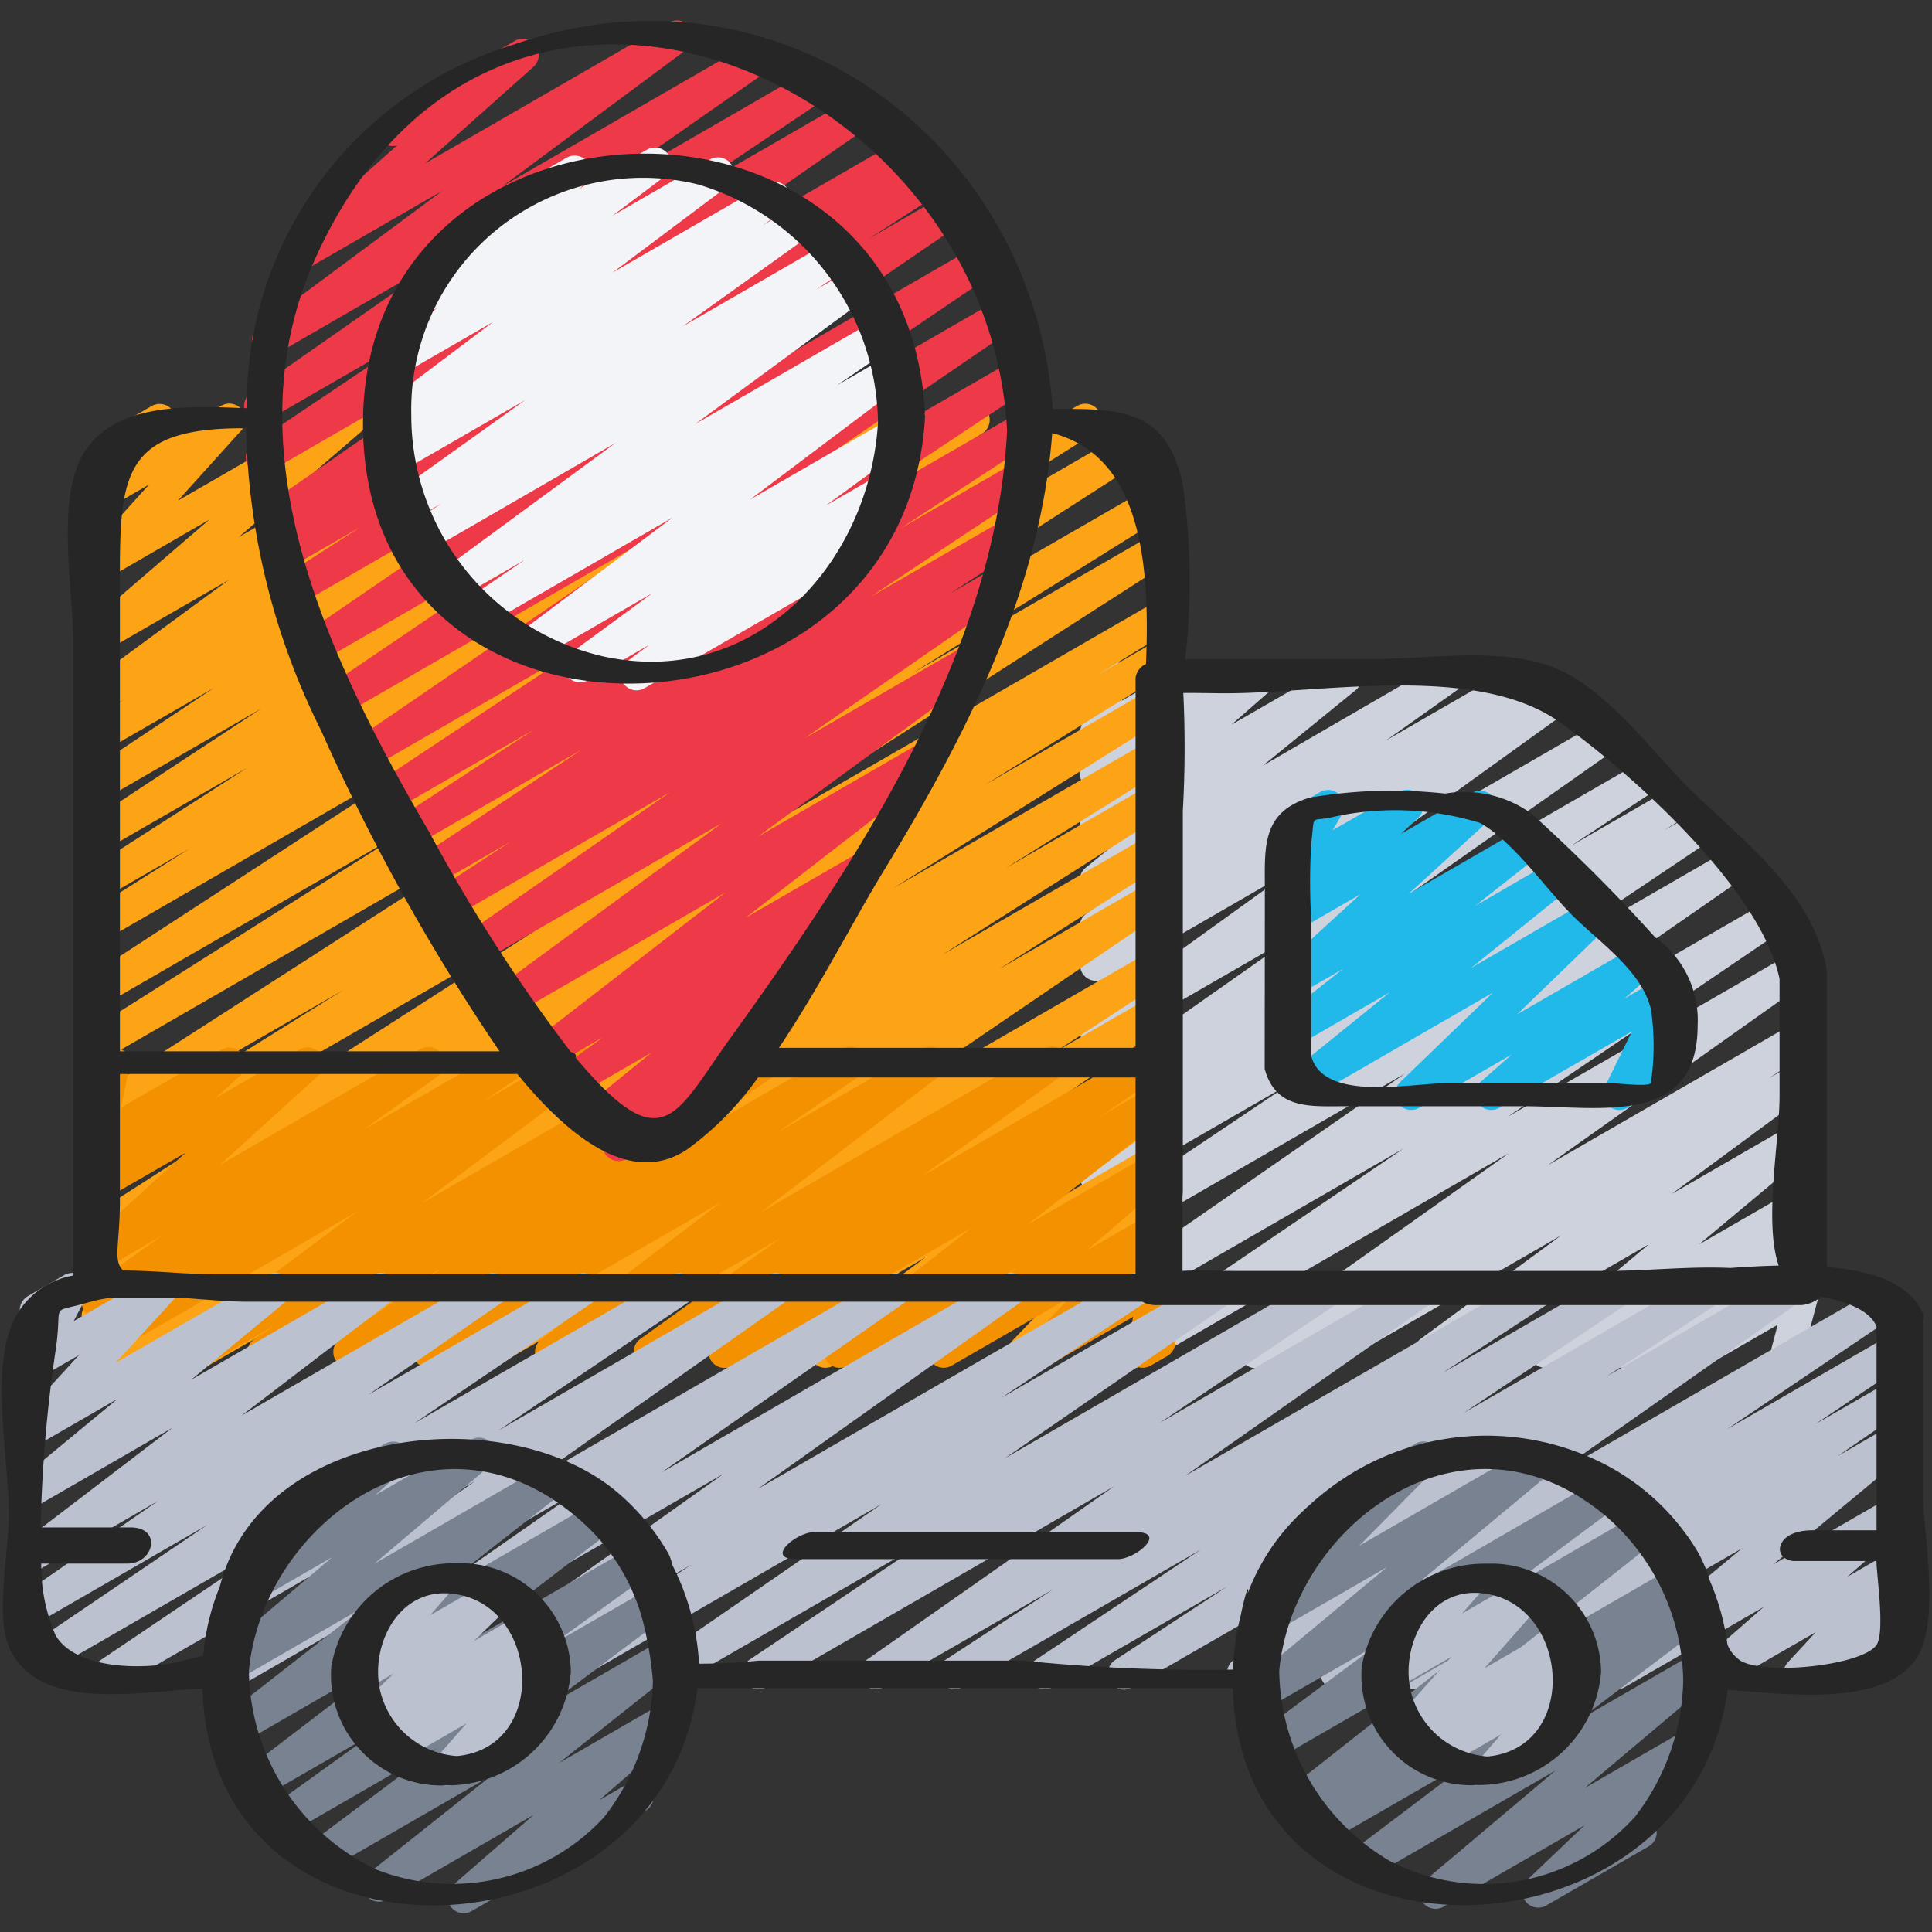
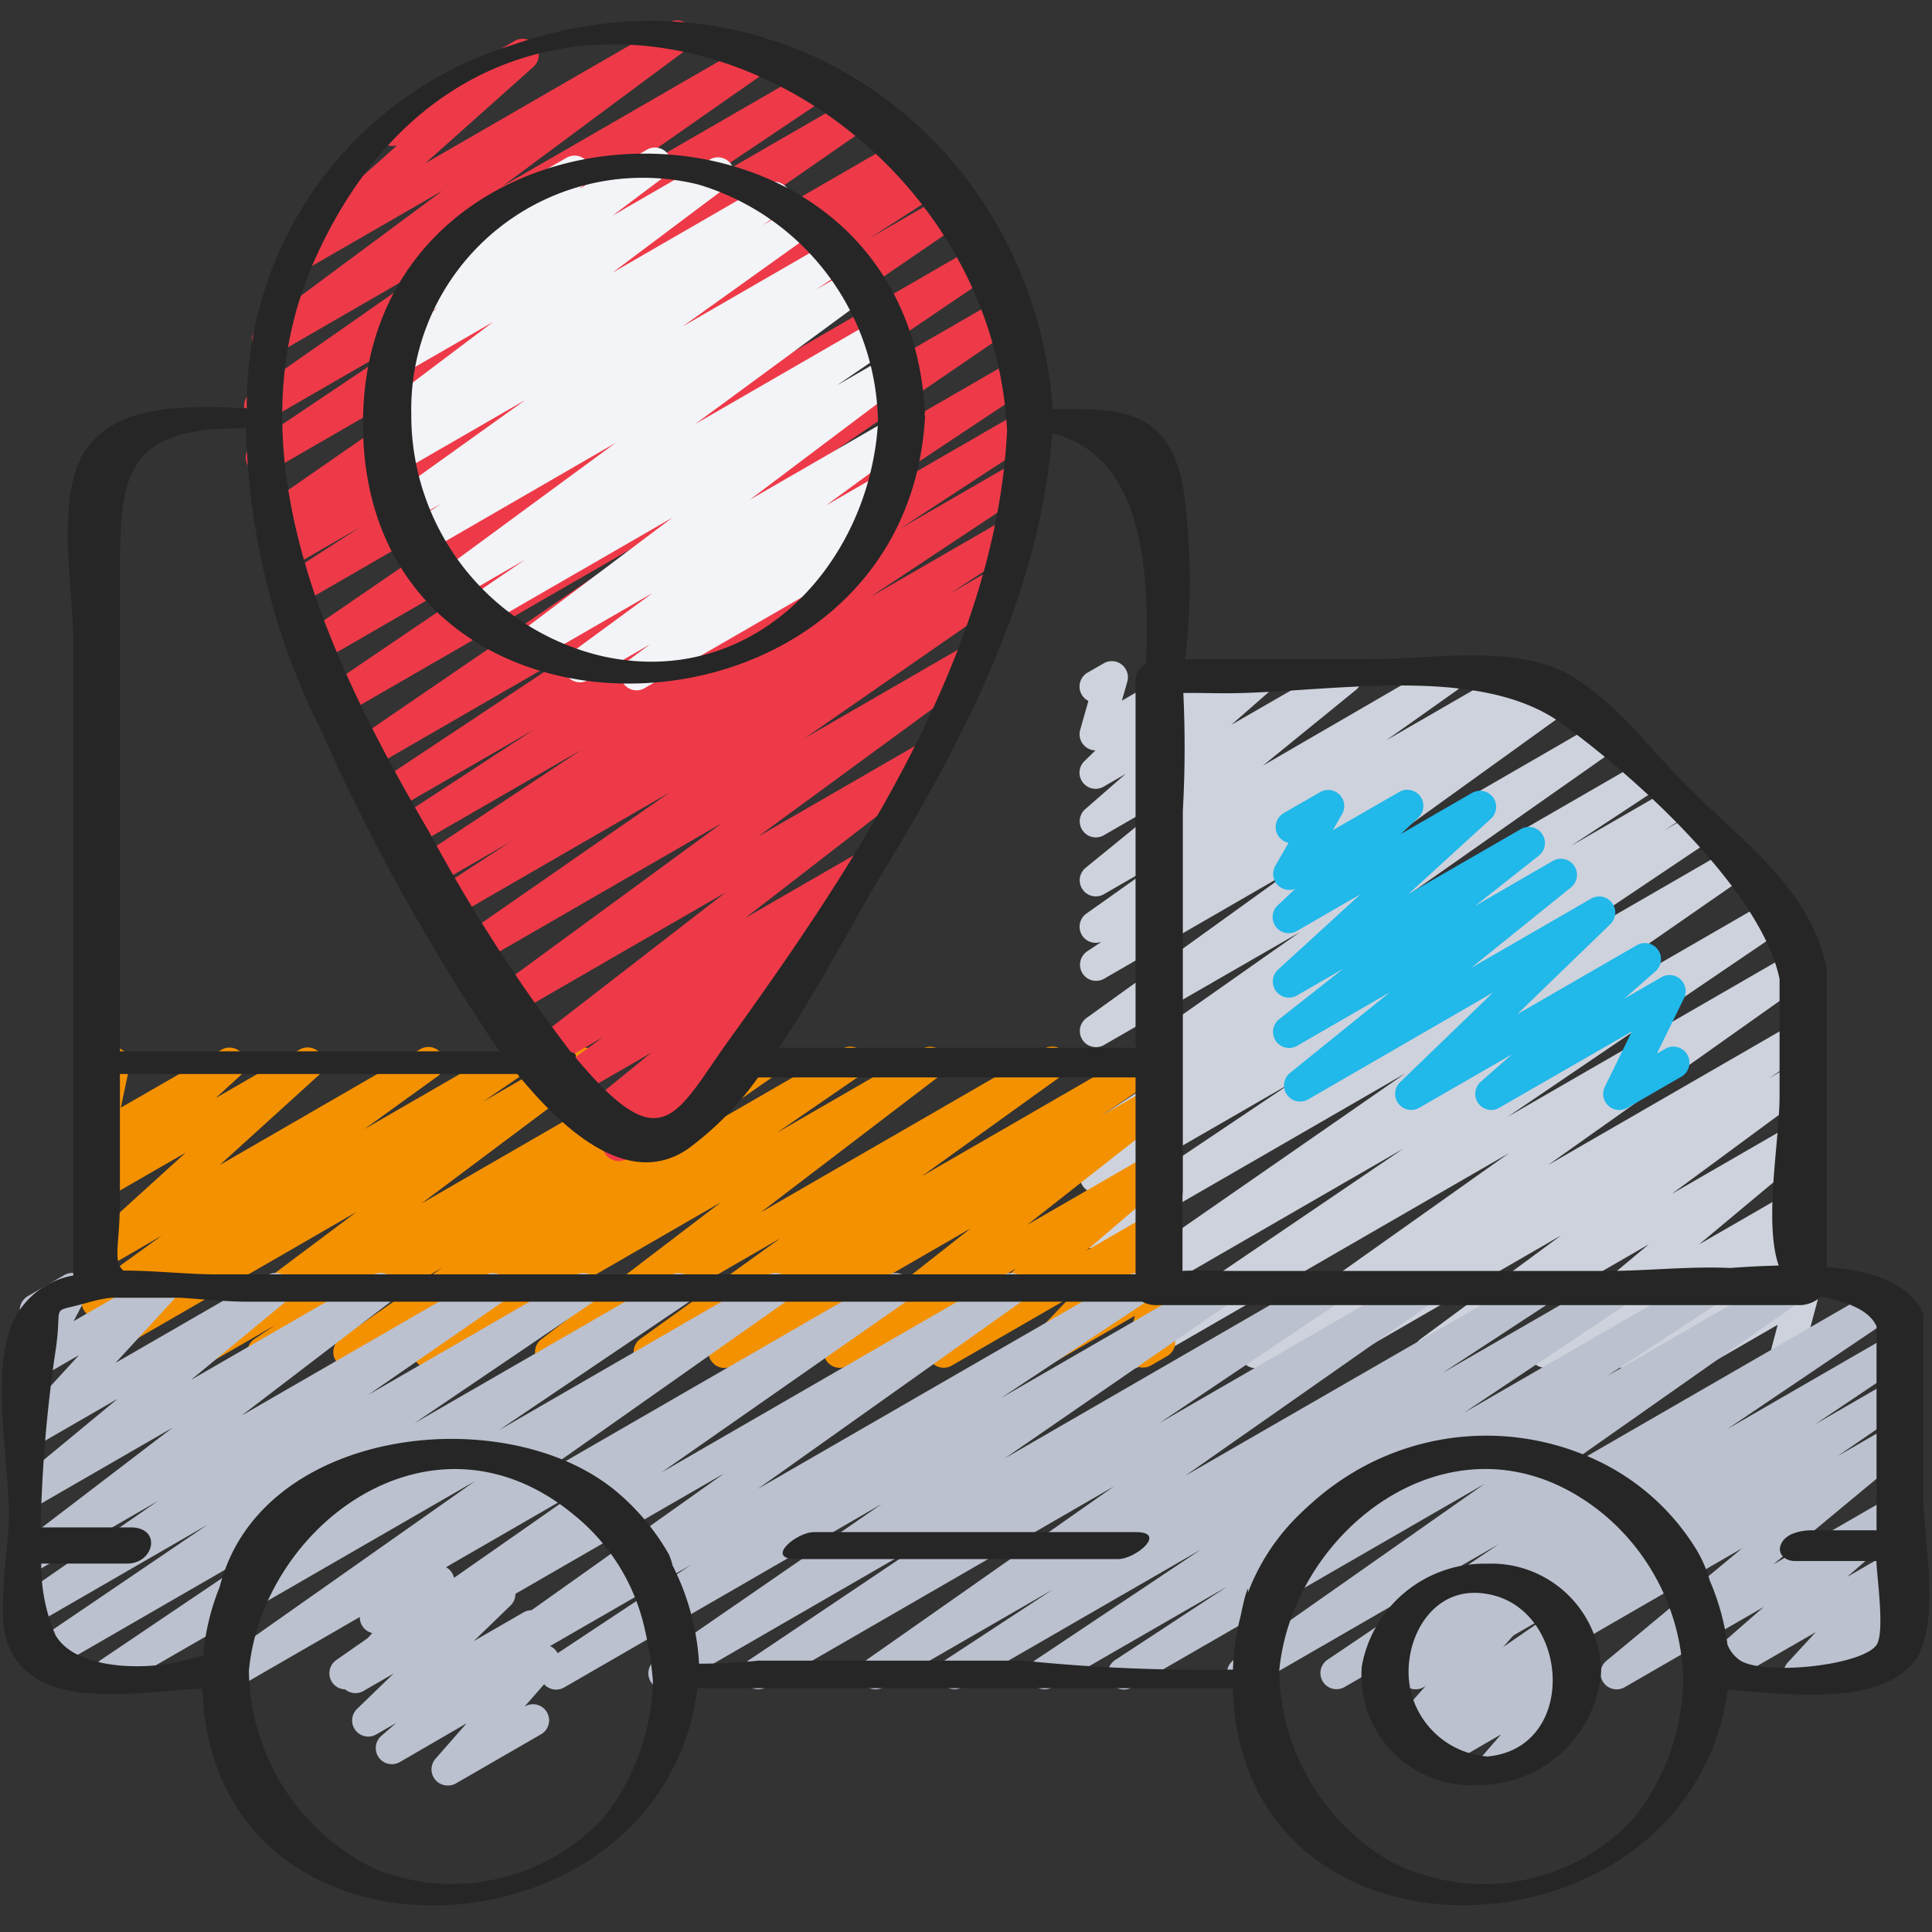
<svg xmlns="http://www.w3.org/2000/svg" id="Icons" viewBox="0 0 60 60">
  <rect x="0" y="0" width="60" height="60" fill="#333333" stroke="none" />
  <path d="m35.148 42.5a.5.5 0 0 1 -.281-.914l8.716-5.914-9.3 5.37a.5.5 0 0 1 -.535-.844l9.889-6.859-9.354 5.4a.5.5 0 0 1 -.528-.847l6.372-4.277-5.847 3.372a.5.5 0 0 1 -.52-.853l.533-.343-.013.007a.5.5 0 0 1 -.524-.851l2.593-1.7-2.069 1.2a.5.5 0 0 1 -.537-.842l6.618-4.651-6.081 3.502a.5.5 0 0 1 -.542-.838l6.356-4.577-5.814 3.359a.5.5 0 0 1 -.527-.848l.46-.307a.5.5 0 0 1 -.472-.874l2.186-1.55-1.647.951a.5.5 0 0 1 -.565-.821l2.885-2.351-2.32 1.34a.5.5 0 0 1 -.579-.809l1.254-1.094-.675.39a.5.5 0 0 1 -.6-.792l.341-.331a.489.489 0 0 1 -.3-.106.5.5 0 0 1 -.175-.53l.255-.9a.5.5 0 0 1 -.024-.88l.5-.288a.5.5 0 0 1 .732.569l-.167.59 2.011-1.159a.5.5 0 0 1 .6.792l-.134.13 1.6-.923a.5.5 0 0 1 .579.809l-1.256 1.1 3.3-1.9a.5.5 0 0 1 .566.82l-2.889 2.35 5.481-3.178a.5.5 0 0 1 .539.841l-2.186 1.549 3.968-2.29a.5.5 0 0 1 .528.849l-.38.254 1.04-.6a.5.5 0 0 1 .542.838l-6.357 4.579 7.2-4.16a.5.5 0 0 1 .537.842l-6.62 4.651 7.338-4.236a.5.5 0 0 1 .525.85l-2.581 1.7 2.919-1.685a.5.5 0 0 1 .52.854l-.538.346.773-.446a.5.5 0 0 1 .528.848l-6.371 4.275 6.952-4.014a.5.5 0 0 1 .535.844l-9.893 6.863 10.782-6.225a.5.5 0 0 1 .531.846l-8.714 5.914 8.861-5.116a.5.5 0 0 1 .539.841l-8.146 5.773 7.659-4.421a.5.5 0 0 1 .526.849l-1.311.869.789-.455a.5.5 0 0 1 .546.835l-4.363 3.217 3.821-2.206a.5.5 0 0 1 .571.816l-3.543 2.957 2.977-1.718a.5.5 0 0 1 .567.819l-.883.723.319-.184a.5.5 0 0 1 .606.784l-.6.609a.5.5 0 0 1 .734.561l-.265.99a.5.5 0 0 1 .035.884l-.5.289a.5.5 0 0 1 -.733-.561l.185-.7-2.182 1.26a.5.5 0 0 1 -.606-.784l.6-.608-2.42 1.4a.5.5 0 0 1 -.567-.819l.886-.726-2.682 1.548a.5.5 0 0 1 -.57-.816l3.542-2.956-6.544 3.777a.5.5 0 0 1 -.547-.835l4.363-3.216-7.026 4.056a.5.5 0 0 1 -.526-.85l1.3-.863-2.972 1.716a.5.5 0 0 1 -.539-.841l8.147-5.774-11.465 6.62a.494.494 0 0 1 -.252.069z" fill="#ced2dc" />
  <path d="m46.316 34.471a.5.5 0 0 1 -.33-.876l.968-.85-2.872 1.655a.5.5 0 0 1 -.6-.792l2.886-2.785-5.738 3.318a.5.5 0 0 1 -.565-.822l3.1-2.505-2.885 1.667a.5.5 0 0 1 -.559-.825l1.989-1.566-1.431.825a.5.5 0 0 1 -.653-.137.5.5 0 0 1 .065-.665l2.559-2.341-1.971 1.138a.5.5 0 0 1 -.592-.8l.541-.509a.5.5 0 0 1 -.628-.701l.417-.726a.5.5 0 0 1 -.149-.923l1.128-.65a.5.5 0 0 1 .684.682l-.29.5 2.055-1.183a.5.5 0 0 1 .593.8l-.532.5 2.212-1.277a.5.5 0 0 1 .588.8l-2.561 2.337 3.486-2.012a.5.5 0 0 1 .56.825l-1.984 1.563 2.418-1.4a.5.5 0 0 1 .564.822l-3.1 2.5 3.719-2.147a.5.5 0 0 1 .6.792l-2.892 2.797 3.72-2.147a.5.5 0 0 1 .58.808l-.969.851 1.151-.664a.5.5 0 0 1 .7.652l-.841 1.721.263-.152a.5.5 0 0 1 .5.866l-1.681.97a.5.5 0 0 1 -.7-.652l.841-1.721-4.114 2.368a.493.493 0 0 1 -.25.071z" fill="#21b8ea" />
-   <path d="m3.778 42.5a.5.5 0 0 1 -.265-.924l8.474-5.3-8.707 5.024a.5.5 0 0 1 -.513-.858l5.633-3.494-5.12 2.952a.5.5 0 0 1 -.511-.858l2.2-1.356-1.693.977a.5.5 0 0 1 -.52-.854l15.195-9.76-14.672 8.476a.5.5 0 0 1 -.514-.856l7.883-4.915-7.369 4.254a.5.5 0 0 1 -.52-.854l14.87-9.562-14.35 8.283a.5.5 0 0 1 -.517-.855l9.83-6.219-9.313 5.376a.5.5 0 0 1 -.522-.852l11.486-7.474-10.964 6.33a.5.5 0 0 1 -.516-.856l3.12-1.967-2.6 1.5a.5.5 0 0 1 -.52-.853l4.907-3.156-4.391 2.534a.5.5 0 0 1 -.524-.851l5.358-3.526-4.834 2.794a.5.5 0 0 1 -.527-.849l3.894-2.59-3.367 1.939a.5.5 0 0 1 -.525-.85l1.082-.716-.557.322a.5.5 0 0 1 -.546-.836l4.375-3.213-3.829 2.21a.5.5 0 0 1 -.576-.812l3.8-3.27-3.224 1.865a.5.5 0 0 1 -.621-.768l1.971-2.184-1.35.779a.5.5 0 0 1 -.636-.75l.51-.622a.5.5 0 0 1 -.078-.9l1.632-.943a.5.5 0 0 1 .637.75l-.189.23 1.718-.992a.5.5 0 0 1 .621.767l-1.971 2.183 5.114-2.95a.5.5 0 0 1 .576.811l-3.8 3.27 7.07-4.081a.5.5 0 0 1 .546.836l-4.374 3.212 7.009-4.048a.5.5 0 0 1 .525.849l-1.089.721 2.72-1.57a.5.5 0 0 1 .528.848l-3.894 2.59 5.956-3.438a.5.5 0 0 1 .525.85l-5.356 3.525 7.579-4.375a.5.5 0 0 1 .521.853l-4.909 3.156 6.949-4.009a.5.5 0 0 1 .516.855l-3.111 1.961 4.876-2.816a.5.5 0 0 1 .522.851l-11.494 7.48 14.436-8.331a.5.5 0 0 1 .517.855l-9.829 6.215 11.029-6.37a.5.5 0 0 1 .52.853l-14.863 9.56 14.883-8.593a.5.5 0 0 1 .514.856l-7.886 4.924 7.374-4.256a.5.5 0 0 1 .52.853l-15.183 9.75 14.665-8.467a.5.5 0 0 1 .511.859l-2.218 1.361 1.708-.985a.5.5 0 0 1 .513.857l-5.639 3.496 5.126-2.959a.5.5 0 0 1 .515.857l-8.488 5.313 7.974-4.6a.5.5 0 0 1 .515.856l-5.019 3.132 4.5-2.6a.5.5 0 0 1 .518.855l-6.97 4.424 6.454-3.726a.5.5 0 0 1 .519.855l-5.204 3.315 4.694-2.71a.5.5 0 0 1 .532.846l-9.666 6.582 9.139-5.277a.5.5 0 0 1 .525.851l-3.497 2.288 2.971-1.715a.5.5 0 0 1 .533.845l-4.771 3.268 4.239-2.447a.5.5 0 0 1 .529.848l-.841.563.313-.18a.5.5 0 0 1 .548.834l-3.4 2.525 2.854-1.648a.5.5 0 0 1 .561.825l-2.203 1.749 1.648-.951a.5.5 0 0 1 .61.779l-1.74 1.809 1.132-.653a.5.5 0 0 1 .738.539l-.334 1.528a.494.494 0 0 1 .282.226.5.5 0 0 1 -.183.683l-.531.306a.494.494 0 0 1 -.545-.029.5.5 0 0 1 -.194-.51l.287-1.311-3.211 1.853a.5.5 0 0 1 -.611-.779l1.742-1.81-4.49 2.592a.5.5 0 0 1 -.56-.824l2.2-1.748-4.46 2.575a.5.5 0 0 1 -.548-.834l3.4-2.524-5.823 3.361a.5.5 0 0 1 -.528-.848l.846-.567-2.456 1.417a.5.5 0 0 1 -.532-.845l4.772-3.272-7.131 4.119a.5.5 0 0 1 -.525-.851l3.486-2.282-5.433 3.136a.5.5 0 0 1 -.531-.846l9.672-6.584-12.875 7.433a.5.5 0 0 1 -.519-.855l5.207-3.316-7.23 4.174a.5.5 0 0 1 -.518-.855l6.974-4.427-9.151 5.284a.5.5 0 0 1 -.515-.857l5.021-3.134-6.915 3.993a.494.494 0 0 1 -.25.068z" fill="#fca316" />
  <path d="m6.084 42.5a.5.5 0 0 1 -.3-.9l5.289-3.962-7.793 4.5a.5.5 0 0 1 -.53-.847l1.159-.791-.629.362a.5.5 0 0 1 -.543-.838l2.287-1.65-1.744 1.011a.5.5 0 0 1 -.586-.8l3.074-2.789-2.488 1.433a.5.5 0 0 1 -.589-.8l.77-.707-.181.1a.5.5 0 0 1 -.739-.536l.318-1.5a.5.5 0 0 1 -.079-.9l.5-.289a.5.5 0 0 1 .74.536l-.268 1.267 3.126-1.8a.5.5 0 0 1 .589.8l-.767.7 2.613-1.509a.5.5 0 0 1 .586.8l-3.074 2.79 6.231-3.6a.5.5 0 0 1 .543.838l-2.287 1.65 4.313-2.49a.5.5 0 0 1 .53.847l-1.155.788 2.823-1.63a.5.5 0 0 1 .55.833l-5.289 3.962 8.313-4.8a.5.5 0 0 1 .527.849l-.644.429 2.218-1.28a.5.5 0 0 1 .535.843l-3.189 2.221 5.309-3.066a.5.5 0 0 1 .534.845l-2.559 1.758 4.512-2.605a.5.5 0 0 1 .553.83l-5.573 4.252 8.809-5.086a.5.5 0 0 1 .542.839l-4.348 3.125 6.87-3.967a.5.5 0 0 1 .53.847l-1.823 1.24 1.528-.882a.5.5 0 0 1 .558.827l-4.386 3.442 3.829-2.211a.5.5 0 0 1 .576.813l-2.569 2.2 2-1.154a.5.5 0 0 1 .613.777l-1.28 1.345.673-.388a.5.5 0 0 1 .737.546l-.293 1.252a.491.491 0 0 1 .245.213.5.5 0 0 1 -.183.682l-.5.289a.5.5 0 0 1 -.737-.546l.232-.994-2.672 1.543a.5.5 0 0 1 -.612-.777l1.279-1.346-3.681 2.126a.5.5 0 0 1 -.576-.812l2.571-2.2-5.226 3.016a.5.5 0 0 1 -.558-.826l4.381-3.442-7.4 4.271a.5.5 0 0 1 -.53-.847l1.821-1.235-3.61 2.084a.5.5 0 0 1 -.542-.839l4.347-3.125-6.87 3.967a.5.5 0 0 1 -.554-.83l5.578-4.254-8.814 5.087a.5.5 0 0 1 -.533-.845l2.558-1.755-4.505 2.6a.5.5 0 0 1 -.535-.843l3.186-2.218-5.309 3.064a.5.5 0 0 1 -.528-.849l.65-.433-2.225 1.284a.491.491 0 0 1 -.25.07z" fill="#f49100" />
  <path d="m34.907 52.471a.5.5 0 0 1 -.274-.918l3.481-2.283-5.427 3.13a.5.5 0 0 1 -.528-.848l5.135-3.429-7.41 4.277a.5.5 0 0 1 -.524-.85l3.34-2.188-5.263 3.038a.5.5 0 0 1 -.538-.841l7.7-5.4-10.806 6.241a.5.5 0 0 1 -.529-.847l5.581-3.75-7.964 4.6a.5.5 0 0 1 -.534-.844l7.037-4.852-9.866 5.7a.5.5 0 0 1 -.527-.849l4.477-2.965-6.609 3.807a.5.5 0 0 1 -.54-.84l8.168-5.8-11.511 6.64a.5.5 0 0 1 -.537-.842l7.573-5.289-10.619 6.131a.5.5 0 0 1 -.539-.841l7.895-5.559-11.093 6.4a.5.5 0 0 1 -.529-.846l5.889-3.974-7.575 4.373a.5.5 0 0 1 -.673-.167.5.5 0 0 1 .143-.68l5.528-3.751-5.159 2.979a.5.5 0 0 1 -.534-.844l4.159-2.875-3.626 2.093a.5.5 0 0 1 -.553-.83l4.632-3.539-4.079 2.354a.5.5 0 0 1 -.66-.147.5.5 0 0 1 .092-.671l2.943-2.434-2.375 1.371a.5.5 0 0 1 -.619-.771l1.792-1.956-1.173.677a.5.5 0 0 1 -.692-.662l.484-.916a.5.5 0 0 1 -.206-.931l1.129-.653a.5.5 0 0 1 .693.666l-.4.764 2.48-1.43a.5.5 0 0 1 .619.77l-1.796 1.954 4.722-2.724a.5.5 0 0 1 .569.818l-2.943 2.432 5.634-3.25a.5.5 0 0 1 .554.83l-4.626 3.534 7.562-4.364a.5.5 0 0 1 .534.843l-4.155 2.873 6.436-3.716a.5.5 0 0 1 .53.846l-5.537 3.754 7.975-4.6a.5.5 0 0 1 .529.846l-5.891 3.978 8.357-4.824a.5.5 0 0 1 .538.841l-7.892 5.559 11.089-6.4a.5.5 0 0 1 .536.842l-7.575 5.29 10.623-6.132a.5.5 0 0 1 .54.84l-8.166 5.8 11.509-6.64a.5.5 0 0 1 .526.849l-4.476 2.965 6.608-3.814a.5.5 0 0 1 .534.844l-7.034 4.849 9.866-5.7a.5.5 0 0 1 .53.847l-5.581 3.75 7.964-4.6a.5.5 0 0 1 .537.841l-7.707 5.4 10.811-6.231a.5.5 0 0 1 .524.85l-3.344 2.188 5.267-3.038a.5.5 0 0 1 .528.848l-5.134 3.429 7.409-4.277a.5.5 0 0 1 .525.85l-3.477 2.28 5.422-3.13a.5.5 0 0 1 .537.841l-7.791 5.474 10.357-5.979a.5.5 0 0 1 .53.846l-5.332 3.6 5.079-2.933a.5.5 0 0 1 .529.848l-2.874 1.932 2.346-1.354a.5.5 0 0 1 .533.845l-2.183 1.5 1.65-.952a.5.5 0 0 1 .569.817l-4.22 3.5 3.651-2.107a.5.5 0 0 1 .579.809l-1.932 1.683 1.353-.781a.5.5 0 0 1 .618.772l-.866.94.248-.142a.5.5 0 0 1 .5.865l-3.08 1.776a.5.5 0 0 1 -.619-.771l.867-.941-2.967 1.712a.5.5 0 0 1 -.579-.809l1.93-1.685-4.321 2.494a.5.5 0 0 1 -.569-.817l4.22-3.5-7.479 4.317a.5.5 0 0 1 -.533-.844l2.181-1.5-4.065 2.344a.5.5 0 0 1 -.529-.847l2.865-1.927-4.8 2.774a.5.5 0 0 1 -.529-.846l5.332-3.6-7.7 4.444a.5.5 0 0 1 -.537-.841l7.791-5.471-10.943 6.314a.5.5 0 0 1 -.25.071z" fill="#bbc1ce" />
-   <path d="m14.4 59.417a.5.5 0 0 1 -.328-.877l2.5-2.177-4.555 2.63a.5.5 0 0 1 -.561-.824l3.824-3.038-5.063 2.923a.5.5 0 0 1 -.55-.833l3.9-2.928-4.577 2.643a.5.5 0 0 1 -.542-.839l3.142-2.261-3.419 1.974a.5.5 0 0 1 -.554-.831l4.813-3.679-4.921 2.838a.5.5 0 0 1 -.558-.826l4.384-3.426-4.024 2.323a.5.5 0 0 1 -.574-.814l3.581-3.036-2.451 1.415a.5.5 0 0 1 -.582-.806l1.586-1.405a.5.5 0 0 1 -.072-.9l3.163-1.825a.5.5 0 0 1 .582.807l-.892.79 2.979-1.72a.5.5 0 0 1 .573.814l-3.583 3.037 5.406-3.121a.5.5 0 0 1 .558.826l-4.385 3.429 5.4-3.118a.5.5 0 0 1 .553.83l-4.813 3.683 5.379-3.105a.5.5 0 0 1 .542.839l-3.139 2.259 3.156-1.822a.5.5 0 0 1 .55.833l-3.906 2.929 3.7-2.137a.5.5 0 0 1 .56.824l-3.822 3.037 3.173-1.832a.5.5 0 0 1 .578.81l-2.5 2.178.938-.541a.5.5 0 0 1 .5.866l-5.4 3.117a.489.489 0 0 1 -.249.067z" fill="#798291" />
  <path d="m13.9 55.45a.5.5 0 0 1 -.375-.83l.965-1.1-2.069 1.2a.5.5 0 0 1 -.579-.81l.46-.4-.611.351a.5.5 0 0 1 -.6-.792l1.133-1.095-.936.541a.5.5 0 0 1 -.628-.76l.9-1.04a.493.493 0 0 1 -.319-.237.5.5 0 0 1 .183-.683l1.938-1.119a.5.5 0 0 1 .628.76l-.63.727 1.892-1.092a.5.5 0 0 1 .6.792l-1.135 1.1 1.537-.887a.5.5 0 0 1 .579.81l-.458.4.254-.146a.5.5 0 0 1 .625.762l-.966 1.1.018-.01a.5.5 0 0 1 .5.866l-2.656 1.533a.489.489 0 0 1 -.25.059z" fill="#bbc1ce" />
-   <path d="m44.583 59.28a.5.5 0 0 1 -.322-.882l4.043-3.41-5.756 3.324a.5.5 0 0 1 -.548-.832l3.937-2.98-4.722 2.726a.5.5 0 0 1 -.532-.846l.474-.324-.586.338a.5.5 0 0 1 -.559-.826l5.4-4.253-5.739 3.315a.5.5 0 0 1 -.549-.834l3.664-2.727-3.426 1.978a.5.5 0 0 1 -.569-.818l4.286-3.564-3.571 2.062a.5.5 0 0 1 -.646-.127.5.5 0 0 1 .039-.658l2.364-2.4a.5.5 0 0 1 -.466-.884l3.163-1.825a.5.5 0 0 1 .606.784l-2.357 2.39 5.445-3.144a.5.5 0 0 1 .57.818l-4.286 3.568 5.792-3.344a.5.5 0 0 1 .549.834l-3.666 2.729 4.323-2.5a.5.5 0 0 1 .56.825l-5.398 4.257 5.919-3.417a.5.5 0 0 1 .532.846l-.474.323.35-.2a.5.5 0 0 1 .552.831l-3.942 2.98 3.651-2.107a.5.5 0 0 1 .572.814l-4.047 3.41 3.132-1.807a.5.5 0 0 1 .594.8l-1.983 1.887a.5.5 0 0 1 .244.933l-3.161 1.824a.5.5 0 0 1 -.595-.8l1.766-1.68-4.377 2.526a.491.491 0 0 1 -.25.067z" fill="#798291" />
  <path d="m46.387 55.393a.5.5 0 0 1 -.377-.829l.606-.7-1.859 1.076a.5.5 0 0 1 -.576-.811l.206-.178-.452.261a.5.5 0 0 1 -.624-.764l1.763-1.993-1.785 1.03a.5.5 0 0 1 -.626-.761l.889-1.015a.5.5 0 0 1 -.121-.916l1.938-1.119a.5.5 0 0 1 .626.762l-.589.673 1.828-1.055a.5.5 0 0 1 .624.763l-1.758 1.994 2.394-1.382a.5.5 0 0 1 .576.811l-.254.22a.5.5 0 0 1 .525.806l-.895 1.028a.5.5 0 0 1 .125.917l-1.929 1.114a.49.49 0 0 1 -.255.068z" fill="#bbc1ce" />
  <path d="m19.213 36.059a.5.5 0 0 1 -.325-.88l.328-.282-.419.242a.5.5 0 0 1 -.566-.821l2-1.627-2.29 1.322a.5.5 0 0 1 -.544-.837l1.32-.958-1.477.852a.5.5 0 0 1 -.556-.828l5.845-4.523-6.443 3.721a.5.5 0 0 1 -.546-.836l6.881-5.041-7.411 4.278a.5.5 0 0 1 -.535-.841l6.325-4.391-6.685 3.86a.5.5 0 0 1 -.523-.852l2.249-1.468-2.321 1.343a.5.5 0 0 1 -.527-.849l5.063-3.357-5.249 3.03a.5.5 0 0 1 -.524-.851l4.289-2.8-4.385 2.531a.5.5 0 0 1 -.527-.849l6.559-4.355-6.753 3.9a.5.5 0 0 1 -.532-.846l9.361-6.4-9.633 5.554a.5.5 0 0 1 -.53-.847l8.955-6.076-9.145 5.28a.5.5 0 0 1 -.532-.846l9.369-6.411-9.509 5.494a.5.5 0 0 1 -.521-.854l2.451-1.576-2.253 1.3a.5.5 0 0 1 -.518-.854l.719-.459-.472.272a.5.5 0 0 1 -.535-.844l8.626-5.979-8.384 4.84a.5.5 0 0 1 -.529-.848l5.12-3.435-4.637 2.676a.5.5 0 0 1 -.537-.843l6.137-4.29-5.365 3.1a.5.5 0 0 1 -.548-.834l5.722-4.246-4.255 2.455a.5.5 0 0 1 -.583-.806l3.423-3.053a.5.5 0 0 1 -.385-.914l4.039-2.332a.5.5 0 0 1 .583.805l-3.365 3 7.577-4.375a.5.5 0 0 1 .548.834l-5.723 4.25 7.851-4.532a.5.5 0 0 1 .536.843l-6.137 4.289 7.484-4.321a.5.5 0 0 1 .528.848l-5.118 3.434 5.967-3.445a.5.5 0 0 1 .535.844l-8.619 5.979 9.6-5.544a.5.5 0 0 1 .519.854l-.729.465.873-.5a.5.5 0 0 1 .521.854l-2.444 1.567 2.652-1.531a.5.5 0 0 1 .532.845l-9.371 6.411 9.733-5.62a.5.5 0 0 1 .53.847l-8.958 6.078 9.058-5.229a.5.5 0 0 1 .533.845l-9.36 6.4 9.24-5.334a.5.5 0 0 1 .526.849l-6.566 4.36 6.2-3.576a.5.5 0 0 1 .523.851l-4.285 2.8 3.588-2.071a.5.5 0 0 1 .526.849l-5.056 3.353 4.218-2.436a.5.5 0 0 1 .524.852l-2.25 1.468 1.279-.739a.5.5 0 0 1 .535.844l-6.33 4.389 4.883-2.82a.5.5 0 0 1 .546.836l-6.882 5.043 4.9-2.829a.5.5 0 0 1 .556.828l-5.844 4.523 3.38-1.951a.5.5 0 0 1 .544.837l-1.687 1.224a.515.515 0 0 1 .457.215.5.5 0 0 1 -.1.671l-2.192 1.781a.5.5 0 0 1 .387.876l-1.586 1.362a.491.491 0 0 1 .13.148.5.5 0 0 1 -.182.683l-2.84 1.639a.493.493 0 0 1 -.25.069z" fill="#ee3a48" />
  <path d="m19.771 21.439a.5.5 0 0 1 -.3-.9l.713-.526-1.945 1.123a.5.5 0 0 1 -.539-.836l2.566-1.882-3.609 2.082a.5.5 0 0 1 -.551-.832l4.779-3.594-5.811 3.355a.5.5 0 0 1 -.532-.846l1.761-1.2-2.073 1.2a.5.5 0 0 1 -.668-.159.5.5 0 0 1 .123-.677l5.431-3.991-5.881 3.4a.5.5 0 0 1 -.529-.848l1-.671-.892.515a.5.5 0 0 1 -.541-.839l4.041-2.891-3.87 2.234a.5.5 0 0 1 -.531-.846l.645-.439-.267.154a.5.5 0 0 1 -.55-.833l3.571-2.692-2.788 1.608a.5.5 0 0 1 -.551-.831l1.627-1.227-.38.219a.5.5 0 0 1 -.568-.82l1.56-1.281a.5.5 0 0 1 .04-.84l3.341-1.928a.5.5 0 0 1 .567.82l-.177.145 2.111-1.218a.5.5 0 0 1 .552.831l-1.626 1.222 3.026-1.747a.5.5 0 0 1 .55.833l-3.574 2.682 4.778-2.759a.5.5 0 0 1 .531.846l-.645.438 1.018-.587a.5.5 0 0 1 .541.839l-4.045 2.893 4.606-2.659a.5.5 0 0 1 .529.848l-.991.667 1.13-.652a.5.5 0 0 1 .545.836l-5.43 3.992 5.625-3.247a.5.5 0 0 1 .532.846l-1.757 1.2 1.532-.884a.5.5 0 0 1 .55.832l-4.78 3.6 4.372-2.524a.5.5 0 0 1 .546.836l-2.562 1.871 1.791-1.033a.5.5 0 0 1 .547.835l-1.043.768a.517.517 0 0 1 .479.248.5.5 0 0 1 -.183.683l-7.217 4.168a.5.5 0 0 1 -.25.07z" fill="#f2f4f7" />
  <g fill="#262626">
-     <path d="m14.178 48.549a3.865 3.865 0 0 0 -3.888 3.2 3.426 3.426 0 0 0 3.44 3.7.644.644 0 0 0 .095-.011.813.813 0 0 0 .089.006 3.818 3.818 0 0 0 3.814-3.526 3.426 3.426 0 0 0 -3.55-3.369zm.011 5.987a2.635 2.635 0 0 1 -2.395-2.087c-.275-1.356.554-3.042 2.1-2.967 2.849.138 3.23 4.783.295 5.054z" />
    <path d="m46.182 48.562a3.868 3.868 0 0 0 -3.891 3.193 3.411 3.411 0 0 0 3.435 3.686.614.614 0 0 0 .1-.012c.03 0 .048.007.081.006a3.817 3.817 0 0 0 3.817-3.517 3.41 3.41 0 0 0 -3.542-3.356zm.015 5.987a2.653 2.653 0 0 1 -2.4-2.1c-.274-1.351.544-3.061 2.1-2.979 2.835.15 3.239 4.802.303 5.079z" />
    <path d="m.275 51.141c.892 2.048 3.962 1.394 6.013 1.3.282 9.315 14.267 8.638 15.372-.012h16.627c.265 9.309 14.217 8.638 15.368.048 1.879.144 4.681.5 5.777-.853.881-1.091.293-3.961.293-5.207v-5.43a.229.229 0 0 0 0-.176c-.4-.967-1.59-1.347-2.99-1.463v-9.161c0-.023-.013-.037-.015-.058a.425.425 0 0 0 0-.08c-.484-2.437-2.641-3.948-4.336-5.643-1.165-1.166-2.538-3.061-4.148-3.685-1.642-.636-3.963-.251-5.652-.251h-5.777a20.757 20.757 0 0 0 -.083-5.464c-.519-2.341-1.969-2.311-4.03-2.306-.616-8.4-8.571-14.169-16.756-11.311a11.674 11.674 0 0 0 -8.273 11.29c-1.742-.069-4.057-.2-5.048 1.365-.9 1.425-.341 4.329-.341 5.827v19.741a2.539 2.539 0 0 0 -2 1.782c-.495 1.548 0 4.062 0 5.682-.001 1.034-.421 3.099-.001 4.065zm18.484 5.293a6.411 6.411 0 0 1 -7.066 1.628 6.925 6.925 0 0 1 -3.963-6.178c.424-4.5 5.689-8.478 10.092-4.84a6.317 6.317 0 0 1 2.219 3.626l.013.056a11.223 11.223 0 0 1 .222 1.468 7.116 7.116 0 0 1 -1.517 4.24zm32 .007a6.321 6.321 0 0 1 -7.617 1.343 6.956 6.956 0 0 1 -3.414-5.9c.422-4.5 5.688-8.48 10.092-4.842a6.89 6.89 0 0 1 2.454 5.15 7.137 7.137 0 0 1 -1.513 4.249zm-12.691-34.911c3.042 0 7.786-.946 10.386.907 2.2 1.568 6.229 5.171 6.812 7.965v3.629c0 1.4-.494 3.915-.027 5.272-.507.011-1.016.039-1.5.075-1.258-.058-2.613.092-3.813.092h-11.576c-.537 0-1.088-.031-1.626 0v-2.288c0-.067.01-.143.01-.206v-11.794a35.2 35.2 0 0 0 .015-3.661c.441-.005.885.009 1.319.009zm-2.479-.909a.557.557 0 0 0 -.323.434v11.485h-11.075c1.251-1.861 2.346-4.007 3.231-5.458 2.54-4.165 4.888-8.7 5.255-13.631 2.723.7 3.049 3.949 2.912 7.17zm-25.801-12.584c5.545-12.327 20.9-5.771 21.488 5.332-.332 6.907-4.7 13.46-8.608 18.89-1.559 2.166-2 3.574-4.146 1.315-.222-.234-.436-.481-.649-.732.032-.078-.006-.14-.146-.171a51.346 51.346 0 0 1 -4.387-6.812c-3.055-5.237-6.266-11.789-3.552-17.822zm-6.064 9.626c0-3.063.276-4.363 3.817-4.363a.811.811 0 0 0 .1-.016 22.019 22.019 0 0 0 2.337 9.416 63.741 63.741 0 0 0 5.537 9.95h-11.791zm0 19.6v-3.909h12.342c1.758 2.153 3.632 3.445 5.278 2.339a9.7 9.7 0 0 0 2.2-2.233h11.722v6.116h-28.554c-.887 0-1.911-.117-2.885-.118-.334-.32-.103-.796-.103-2.197zm-.9 3.163a3.878 3.878 0 0 1 .638-.124h2.145c.747.052 1.479.124 2.067.124h27.8a.928.928 0 0 0 .465.106h20a1.041 1.041 0 0 0 .613-.262c.882.166 1.528.452 1.726.925v6.33h-2.014c-.323 0-.8.09-.949.423-.138.3.12.531.421.531h2.539v.017c0 .37.274 2.208 0 2.593-.452.633-3.423.95-4.215.489a1.073 1.073 0 0 1 -.411-.5 7.557 7.557 0 0 0 -.55-1.992 4.111 4.111 0 0 0 -.382-.906 7.246 7.246 0 0 0 -3.153-2.84 8.062 8.062 0 0 0 -7.389.3 8.484 8.484 0 0 0 -1.523 1.114l-.12.108c-.042.04-.085.081-.126.122a6.649 6.649 0 0 0 -1.654 2.491c.048-.351-.1.081-.217.684a7.771 7.771 0 0 0 -.244 1.692 55.838 55.838 0 0 1 -6.519-.278h-8.222a18.1 18.1 0 0 1 -1.84.094 7.645 7.645 0 0 0 -.822-3.047 1.966 1.966 0 0 0 -.118-.352 7.166 7.166 0 0 0 -1.587-1.914c-3.389-2.893-11.09-2.086-12.36 2.928a7.254 7.254 0 0 0 -.512 2.143c-.152.032-.348.076-.615.148-1.1.3-3.33.312-3.971-.79a5.457 5.457 0 0 1 -.444-2.224h2.663c.85 0 1.093-1.124.112-1.124h-2.794a43.884 43.884 0 0 1 .463-5.485c.244-1.603-.261-1.117 1.098-1.526z" />
-     <path d="m39.276 33.194c.344 1.272 1.42 1.161 2.5 1.161h5.538c2.368 0 5.408.655 5.408-2.514a3.162 3.162 0 0 0 -1.322-2.733 52.253 52.253 0 0 0 -3.846-3.845 3.567 3.567 0 0 0 -2.675-.618 15.247 15.247 0 0 0 -4.206.126c-1.51.454-1.392 1.559-1.392 2.9zm1.448-7.033c.121-.957-.063-.6.749-.806a8.984 8.984 0 0 1 4.485.2c1.034.568 2.042 2.042 2.865 2.865.843.843 2.183 1.739 2.453 2.948a7.859 7.859 0 0 1 -.008 2.273c-.1.114-1.023 0-1.2 0h-5.161c-1.095 0-3.8.586-4.183-.839v-4.202a19.982 19.982 0 0 1 0-2.439z" />
    <path d="m28.729 12.925c0-.027-.014-.043-.017-.067a.325.325 0 0 0 .012-.052c-.591-10.991-17.424-10.539-17.451.329-.024 11.142 16.879 10.504 17.456-.21zm-15.956-.06a7.194 7.194 0 0 1 8.917-7.134 7.82 7.82 0 0 1 5.577 7.39c-.259 4.367-3.83 8.3-8.551 7.26a7.684 7.684 0 0 1 -5.943-7.516z" />
    <path d="m34.72 48.419c.555 0 1.535-.838.56-.838h-10c-.555 0-1.535.838-.56.838z" />
  </g>
</svg>